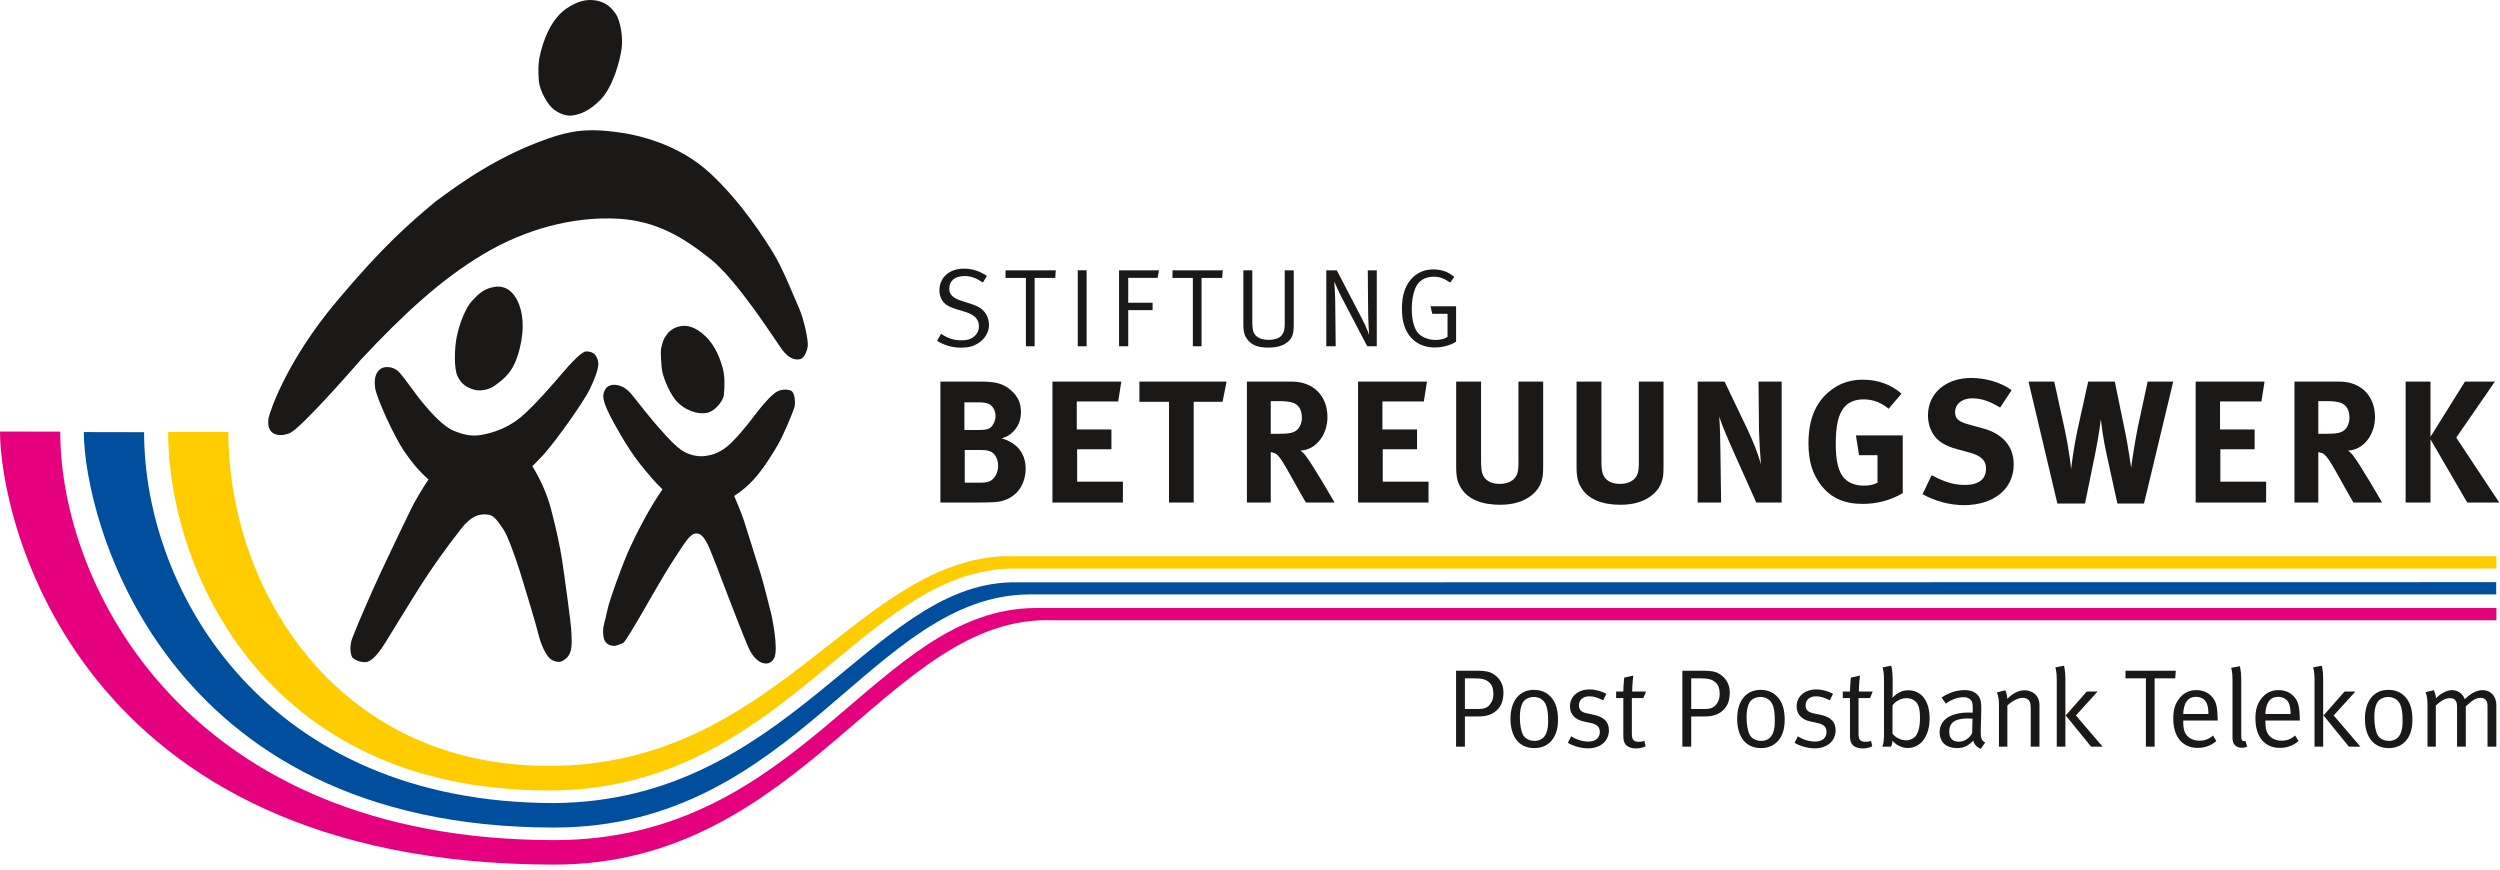
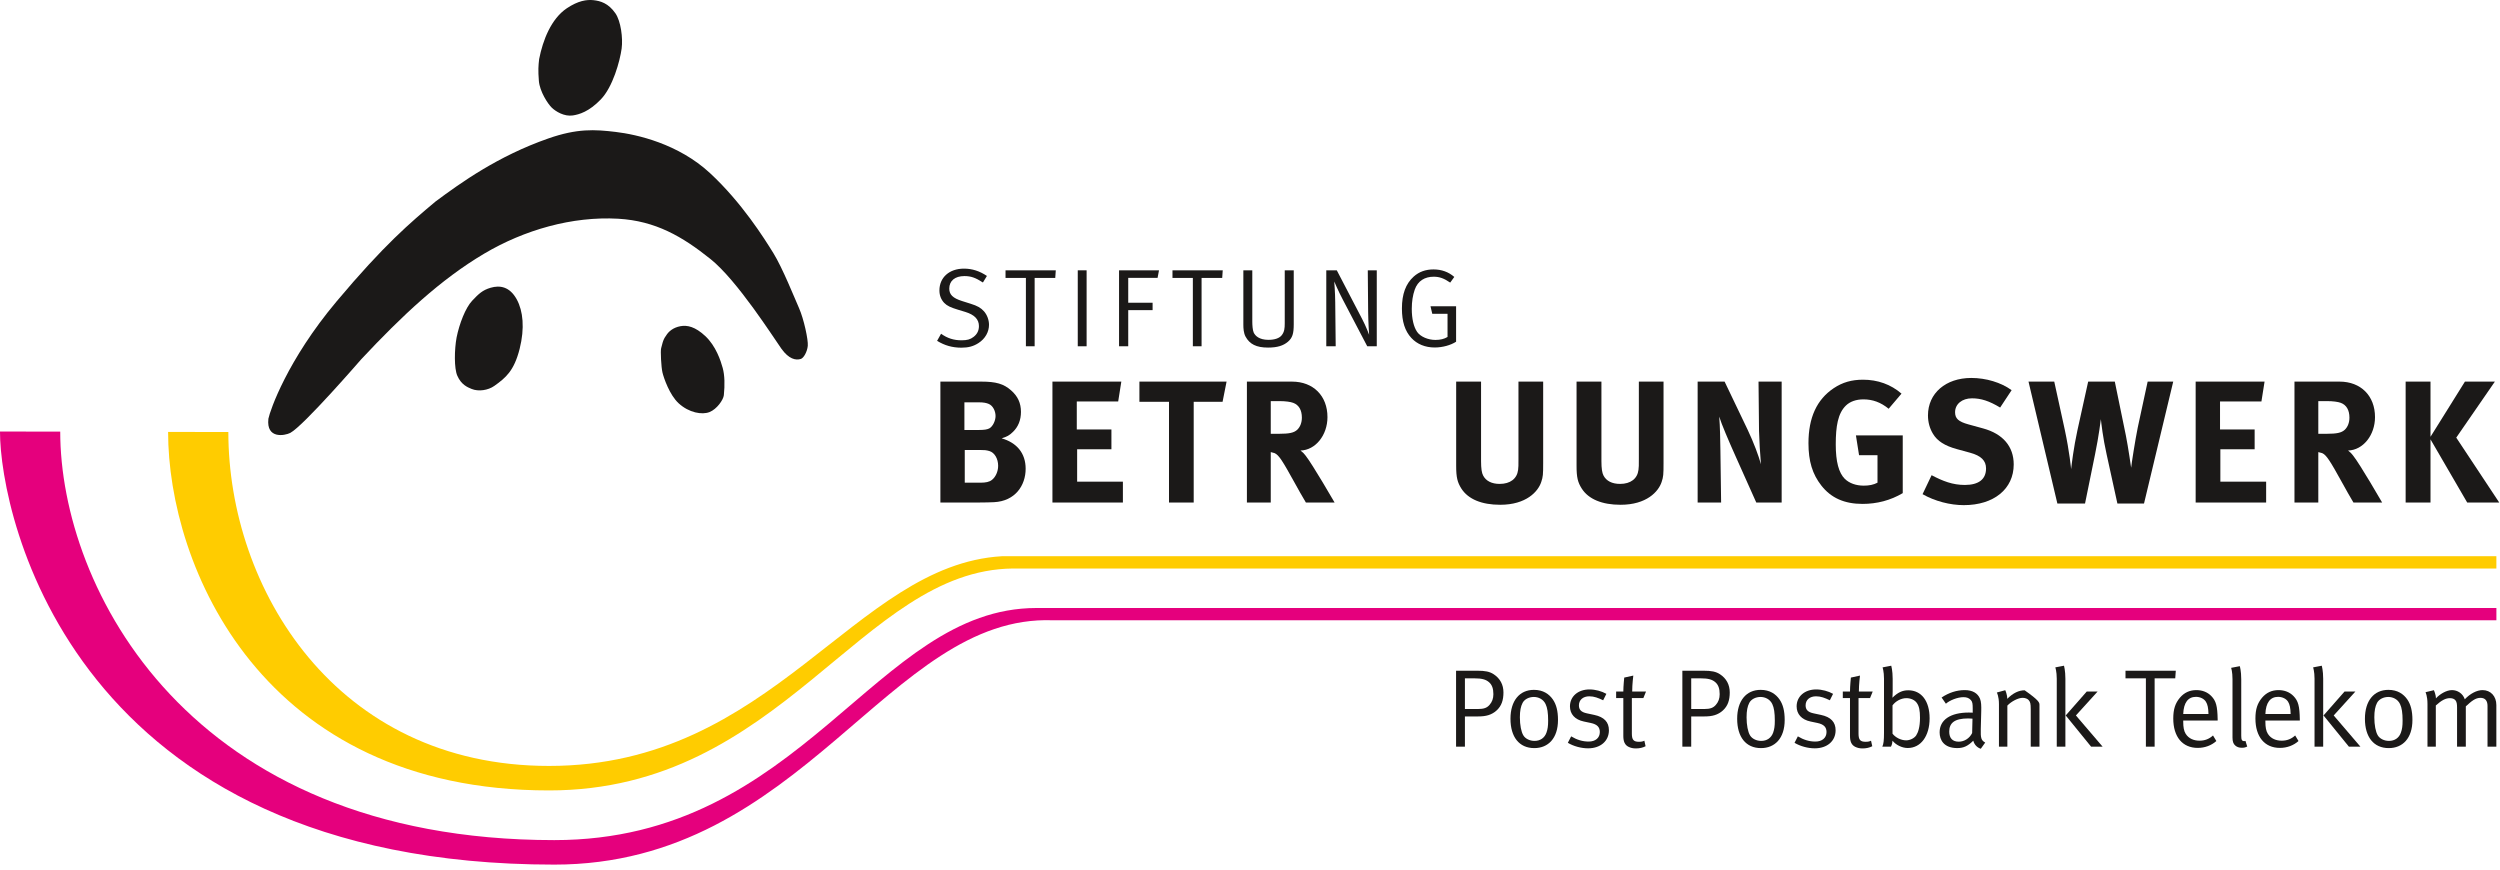
<svg xmlns="http://www.w3.org/2000/svg" width="270px" height="94px" viewBox="0 0 270 94" version="1.1">
  <title>Logos/Betreuungswerk</title>
  <g id="Logos/Betreuungswerk" stroke="none" stroke-width="1" fill="none" fill-rule="evenodd">
    <g id="Group-87" transform="translate(-0.001, -0.001)">
      <path d="M105.979,41.215 C107.579,41.215 108.403,41.459 109.193,42.157 C109.927,42.793 110.265,43.545 110.265,44.487 C110.265,45.367 109.963,46.119 109.379,46.665 C109.007,47.021 108.779,47.155 108.179,47.341 C109.793,47.809 110.771,48.921 110.771,50.627 C110.771,52.431 109.643,54.123 107.353,54.237 C106.937,54.255 106.393,54.273 105.681,54.273 L101.563,54.273 L101.563,41.215 L105.979,41.215 Z M104.157,46.439 L105.717,46.439 C106.339,46.439 106.619,46.381 106.845,46.269 C107.201,46.083 107.521,45.461 107.521,44.935 C107.521,44.391 107.237,43.807 106.771,43.619 C106.543,43.525 106.263,43.451 105.681,43.451 L104.157,43.451 L104.157,46.439 Z M104.195,52.131 L105.903,52.131 C106.449,52.131 106.845,52.055 107.125,51.833 C107.521,51.529 107.801,50.929 107.801,50.309 C107.801,49.557 107.427,48.881 106.845,48.711 C106.525,48.617 106.317,48.599 105.831,48.599 L104.195,48.599 L104.195,52.131 Z" id="Fill-1" fill="#1B1918" />
      <polygon id="Fill-3" fill="#1B1918" points="121.104 41.215 120.766 43.357 116.294 43.357 116.294 46.381 120.034 46.381 120.034 48.523 116.332 48.523 116.332 52.019 121.274 52.019 121.274 54.273 113.664 54.273 113.664 41.215" />
      <polygon id="Fill-5" fill="#1B1918" points="132.471 41.215 132.039 43.395 128.921 43.395 128.921 54.273 126.253 54.273 126.253 43.395 123.057 43.395 123.057 41.215" />
      <path d="M139.535,41.215 C141.843,41.215 143.367,42.757 143.367,45.047 C143.367,47.003 142.071,48.617 140.455,48.657 C140.719,48.861 140.829,48.975 140.999,49.199 C141.749,50.139 144.137,54.273 144.137,54.273 L141.037,54.273 C140.529,53.411 140.323,53.051 139.817,52.131 C138.519,49.783 138.125,49.143 137.655,48.937 L137.243,48.827 L137.243,54.273 L134.667,54.273 L134.667,41.215 L139.535,41.215 Z M137.243,46.851 L138.125,46.851 C139.251,46.851 139.741,46.741 140.095,46.421 C140.417,46.119 140.603,45.651 140.603,45.105 C140.603,44.297 140.285,43.735 139.665,43.507 C139.363,43.395 138.821,43.321 138.181,43.321 L137.243,43.321 L137.243,46.851 Z" id="Fill-7" fill="#1B1918" />
-       <polygon id="Fill-9" fill="#1B1918" points="154.113 41.215 153.775 43.357 149.303 43.357 149.303 46.381 153.041 46.381 153.041 48.523 149.339 48.523 149.339 52.019 154.283 52.019 154.283 54.273 146.671 54.273 146.671 41.215" />
      <path d="M159.955,41.215 L159.955,49.801 C159.955,50.609 160.029,51.081 160.181,51.361 C160.483,51.943 161.101,52.263 161.965,52.263 C163.111,52.263 163.843,51.699 163.957,50.743 C163.995,50.459 163.995,50.271 163.995,49.579 L163.995,41.215 L166.663,41.215 L166.663,50.009 C166.663,51.249 166.645,51.493 166.455,52.055 C166.117,53.089 164.839,54.517 162.021,54.517 C160.029,54.517 158.567,53.917 157.831,52.771 C157.403,52.093 157.267,51.569 157.267,50.309 L157.267,41.215 L159.955,41.215 Z" id="Fill-11" fill="#1B1918" />
      <path d="M172.955,41.215 L172.955,49.801 C172.955,50.609 173.031,51.081 173.181,51.361 C173.483,51.943 174.101,52.263 174.969,52.263 C176.111,52.263 176.845,51.699 176.957,50.743 C176.997,50.459 176.997,50.271 176.997,49.579 L176.997,41.215 L179.663,41.215 L179.663,50.009 C179.663,51.249 179.645,51.493 179.457,52.055 C179.117,53.089 177.841,54.517 175.021,54.517 C173.031,54.517 171.567,53.917 170.833,52.771 C170.401,52.093 170.269,51.569 170.269,50.309 L170.269,41.215 L172.955,41.215 Z" id="Fill-13" fill="#1B1918" />
      <path d="M186.258,41.215 L188.758,46.439 C189.414,47.831 189.922,49.199 190.184,50.139 C190.092,49.125 189.996,47.453 189.976,46.551 L189.922,41.215 L192.42,41.215 L192.42,54.273 L189.678,54.273 L187.442,49.275 C186.708,47.641 185.92,45.799 185.676,44.993 C185.77,46.063 185.788,47.603 185.806,48.693 L185.882,54.273 L183.346,54.273 L183.346,41.215 L186.258,41.215 Z" id="Fill-15" fill="#1B1918" />
      <path d="M203.975,44.147 C203.127,43.451 202.247,43.133 201.251,43.133 C200.481,43.133 199.823,43.357 199.371,43.789 C198.489,44.635 198.263,46.045 198.263,47.999 C198.263,49.859 198.583,51.061 199.241,51.719 C199.729,52.189 200.441,52.451 201.287,52.451 C201.869,52.451 202.341,52.357 202.771,52.131 L202.771,49.163 L200.779,49.163 L200.441,47.021 L205.497,47.021 L205.497,53.259 C204.163,54.049 202.697,54.423 201.157,54.423 C199.201,54.423 197.755,53.785 196.701,52.433 C195.745,51.211 195.315,49.821 195.315,47.867 C195.315,45.105 196.215,43.151 198.037,41.929 C198.997,41.291 199.973,41.009 201.211,41.009 C202.789,41.009 204.219,41.517 205.363,42.513 L203.975,44.147 Z" id="Fill-17" fill="#1B1918" />
      <path d="M216.016,44.016 C214.832,43.302 213.952,43.02 212.974,43.02 C211.902,43.02 211.15,43.64 211.15,44.524 C211.15,45.2 211.508,45.538 212.596,45.836 L214.176,46.27 C216.318,46.854 217.482,48.224 217.482,50.158 C217.482,52.808 215.34,54.556 212.09,54.556 C210.606,54.556 208.954,54.124 207.638,53.372 L208.614,51.322 C209.834,51.964 210.89,52.376 212.204,52.376 C213.708,52.376 214.494,51.754 214.494,50.592 C214.494,49.744 213.952,49.22 212.786,48.9 L211.338,48.504 C210.044,48.148 209.234,47.64 208.764,46.854 C208.408,46.27 208.222,45.594 208.222,44.862 C208.222,42.474 210.138,40.82 212.898,40.82 C214.494,40.82 216.11,41.308 217.256,42.138 L216.016,44.016 Z" id="Fill-19" fill="#1B1918" />
      <path d="M221.86,41.215 L222.986,46.363 C223.512,48.805 223.682,50.667 223.682,50.667 C223.738,50.161 223.964,48.299 224.358,46.497 L225.524,41.215 L228.4,41.215 L229.6,47.059 C229.844,48.279 230.164,50.515 230.164,50.515 C230.202,50.103 230.616,47.453 230.878,46.175 L231.948,41.215 L234.71,41.215 L231.554,54.385 L228.68,54.385 L227.516,49.071 C227.12,47.323 226.932,45.631 226.896,45.273 C226.896,45.273 226.67,47.115 226.274,49.031 L225.184,54.385 L222.198,54.385 L219.08,41.215 L221.86,41.215 Z" id="Fill-21" fill="#1B1918" />
      <polygon id="Fill-23" fill="#1B1918" points="244.574 41.215 244.236 43.357 239.764 43.357 239.764 46.381 243.502 46.381 243.502 48.523 239.8 48.523 239.8 52.019 244.744 52.019 244.744 54.273 237.132 54.273 237.132 41.215" />
      <path d="M252.67,41.215 C254.98,41.215 256.502,42.757 256.502,45.047 C256.502,47.003 255.208,48.617 253.59,48.657 C253.854,48.861 253.966,48.975 254.134,49.199 C254.886,50.139 257.272,54.273 257.272,54.273 L254.172,54.273 C253.666,53.411 253.46,53.051 252.954,52.131 C251.656,49.783 251.26,49.143 250.794,48.937 L250.378,48.827 L250.378,54.273 L247.804,54.273 L247.804,41.215 L252.67,41.215 Z M250.378,46.851 L251.26,46.851 C252.388,46.851 252.878,46.741 253.232,46.421 C253.554,46.119 253.74,45.651 253.74,45.105 C253.74,44.297 253.42,43.735 252.802,43.507 C252.5,43.395 251.958,43.321 251.318,43.321 L250.378,43.321 L250.378,46.851 Z" id="Fill-25" fill="#1B1918" />
      <polygon id="Fill-27" fill="#1B1918" points="262.496 41.215 262.496 47.173 266.214 41.215 269.448 41.215 265.276 47.265 269.918 54.273 266.458 54.273 262.496 47.453 262.496 54.273 259.81 54.273 259.81 41.215" />
      <path d="M157.256,72.438 L159.528,72.438 C160.41,72.438 160.878,72.534 161.32,72.82 C162.016,73.276 162.374,73.956 162.374,74.782 C162.374,75.618 162.17,76.24 161.632,76.732 C161.082,77.222 160.484,77.376 159.646,77.376 L158.212,77.376 L158.212,80.642 L157.256,80.642 L157.256,72.438 Z M158.212,73.262 L158.212,76.576 L159.588,76.576 C160.282,76.576 160.592,76.444 160.868,76.132 C161.152,75.81 161.286,75.44 161.286,74.974 C161.286,74.362 161.14,73.956 160.806,73.67 C160.47,73.382 160.03,73.262 159.252,73.262 L158.212,73.262 Z" id="Fill-29" fill="#1B1918" />
      <path d="M165.668,74.506 C166.66,74.506 167.306,74.96 167.712,75.546 C168.082,76.084 168.264,76.79 168.264,77.758 C168.264,79.744 167.2,80.796 165.706,80.796 C164.066,80.796 163.132,79.588 163.132,77.628 C163.132,75.69 164.102,74.506 165.668,74.506 M165.656,75.272 C165.13,75.272 164.64,75.522 164.438,75.918 C164.244,76.288 164.148,76.766 164.148,77.472 C164.148,78.31 164.294,79.05 164.522,79.42 C164.734,79.78 165.214,80.018 165.726,80.018 C166.35,80.018 166.816,79.696 167.02,79.122 C167.15,78.752 167.2,78.416 167.2,77.83 C167.2,76.994 167.116,76.432 166.922,76.036 C166.672,75.51 166.146,75.272 165.656,75.272" id="Fill-31" fill="#1B1918" />
      <path d="M173.49,74.936 L173.142,75.632 C172.616,75.38 172.174,75.202 171.648,75.202 C170.968,75.202 170.524,75.594 170.524,76.18 C170.524,76.636 170.752,76.91 171.386,77.042 L172.174,77.21 C173.25,77.436 173.764,77.986 173.764,78.872 C173.764,80.03 172.856,80.82 171.516,80.82 C170.764,80.82 169.938,80.592 169.328,80.224 L169.686,79.528 C170.296,79.898 170.92,80.09 171.576,80.09 C172.306,80.09 172.782,79.696 172.782,79.062 C172.782,78.524 172.486,78.226 171.804,78.082 L171.062,77.926 C170.082,77.724 169.556,77.112 169.556,76.29 C169.556,75.214 170.428,74.46 171.672,74.46 C172.292,74.46 172.988,74.65 173.49,74.936" id="Fill-33" fill="#1B1918" />
      <path d="M177.772,74.686 L177.484,75.392 L176.242,75.392 L176.242,79.228 C176.242,79.888 176.422,80.114 177.006,80.114 C177.27,80.114 177.426,80.08 177.592,79.996 L177.724,80.594 C177.426,80.748 177.092,80.832 176.672,80.832 C176.362,80.832 176.122,80.772 175.896,80.664 C175.476,80.462 175.32,80.08 175.32,79.478 L175.32,75.392 L174.544,75.392 L174.544,74.686 L175.32,74.686 C175.32,74.112 175.418,73.18 175.418,73.18 L176.398,72.964 C176.398,72.964 176.278,73.894 176.278,74.686 L177.772,74.686 Z" id="Fill-35" fill="#1B1918" />
      <path d="M181.696,72.438 L183.968,72.438 C184.852,72.438 185.318,72.534 185.76,72.82 C186.456,73.276 186.814,73.956 186.814,74.782 C186.814,75.618 186.61,76.24 186.072,76.732 C185.522,77.222 184.924,77.376 184.086,77.376 L182.652,77.376 L182.652,80.642 L181.696,80.642 L181.696,72.438 Z M182.652,73.262 L182.652,76.576 L184.028,76.576 C184.722,76.576 185.032,76.444 185.308,76.132 C185.592,75.81 185.726,75.44 185.726,74.974 C185.726,74.362 185.58,73.956 185.246,73.67 C184.91,73.382 184.47,73.262 183.692,73.262 L182.652,73.262 Z" id="Fill-37" fill="#1B1918" />
      <path d="M190.151,74.506 C191.141,74.506 191.787,74.96 192.193,75.546 C192.567,76.084 192.747,76.79 192.747,77.758 C192.747,79.744 191.681,80.796 190.187,80.796 C188.547,80.796 187.615,79.588 187.615,77.628 C187.615,75.69 188.585,74.506 190.151,74.506 M190.137,75.272 C189.611,75.272 189.121,75.522 188.919,75.918 C188.727,76.288 188.631,76.766 188.631,77.472 C188.631,78.31 188.777,79.05 189.003,79.42 C189.217,79.78 189.695,80.018 190.209,80.018 C190.833,80.018 191.297,79.696 191.503,79.122 C191.631,78.752 191.681,78.416 191.681,77.83 C191.681,76.994 191.599,76.432 191.407,76.036 C191.155,75.51 190.627,75.272 190.137,75.272" id="Fill-39" fill="#1B1918" />
      <path d="M197.973,74.936 L197.623,75.632 C197.099,75.38 196.657,75.202 196.129,75.202 C195.449,75.202 195.007,75.594 195.007,76.18 C195.007,76.636 195.235,76.91 195.867,77.042 L196.657,77.21 C197.733,77.436 198.247,77.986 198.247,78.872 C198.247,80.03 197.339,80.82 195.999,80.82 C195.247,80.82 194.421,80.592 193.811,80.224 L194.169,79.528 C194.779,79.898 195.403,80.09 196.059,80.09 C196.787,80.09 197.265,79.696 197.265,79.062 C197.265,78.524 196.967,78.226 196.285,78.082 L195.543,77.926 C194.565,77.724 194.037,77.112 194.037,76.29 C194.037,75.214 194.911,74.46 196.155,74.46 C196.775,74.46 197.469,74.65 197.973,74.936" id="Fill-41" fill="#1B1918" />
      <path d="M202.254,74.686 L201.966,75.392 L200.722,75.392 L200.722,79.228 C200.722,79.888 200.9,80.114 201.486,80.114 C201.752,80.114 201.904,80.08 202.072,79.996 L202.206,80.594 C201.904,80.748 201.57,80.832 201.152,80.832 C200.842,80.832 200.604,80.772 200.376,80.664 C199.958,80.462 199.8,80.08 199.8,79.478 L199.8,75.392 L199.024,75.392 L199.024,74.686 L199.8,74.686 C199.8,74.112 199.896,73.18 199.896,73.18 L200.88,72.964 C200.88,72.964 200.76,73.894 200.76,74.686 L202.254,74.686 Z" id="Fill-43" fill="#1B1918" />
      <path d="M203.319,72.078 L204.253,71.898 C204.253,71.898 204.409,72.4 204.409,73.31 L204.409,74.698 C204.409,74.996 204.381,75.356 204.381,75.356 C204.967,74.782 205.459,74.552 206.093,74.552 C207.517,74.552 208.399,75.714 208.399,77.578 C208.399,79.492 207.455,80.786 206.033,80.786 C205.413,80.786 204.729,80.438 204.393,79.994 C204.369,80.244 204.347,80.4 204.225,80.64 L203.293,80.64 C203.427,80.354 203.473,79.958 203.473,79.158 L203.473,73.298 C203.473,72.522 203.319,72.078 203.319,72.078 L203.319,72.078 Z M204.393,79.24 C204.705,79.648 205.303,79.958 205.865,79.958 C206.273,79.958 206.725,79.744 206.943,79.434 C207.157,79.112 207.361,78.524 207.361,77.52 C207.361,76.73 207.265,76.266 207.015,75.916 C206.785,75.594 206.357,75.402 205.889,75.402 C205.303,75.402 204.717,75.738 204.393,76.18 L204.393,79.24 Z" id="Fill-45" fill="#1B1918" />
      <path d="M209.694,75.332 C210.484,74.804 211.33,74.532 212.194,74.532 C213.016,74.532 213.59,74.854 213.842,75.462 C213.976,75.786 213.986,76.238 213.976,76.78 L213.926,78.738 C213.902,79.708 213.964,79.958 214.404,80.198 L213.926,80.868 C213.518,80.734 213.222,80.412 213.114,79.994 C212.54,80.568 212.072,80.794 211.392,80.794 C209.918,80.794 209.48,79.898 209.48,79.098 C209.48,77.746 210.638,76.956 212.636,76.956 C212.886,76.956 213.054,76.968 213.054,76.968 L213.054,76.55 C213.054,76.026 213.03,75.808 212.864,75.618 C212.67,75.402 212.43,75.294 212.062,75.294 C211.392,75.294 210.542,75.652 210.158,76.002 L209.694,75.332 Z M213.03,77.616 L212.564,77.592 C211.058,77.592 210.518,78.106 210.518,79.016 C210.518,79.718 210.866,80.102 211.548,80.102 C212.156,80.102 212.72,79.73 212.992,79.17 L213.03,77.616 Z" id="Fill-47" fill="#1B1918" />
-       <path d="M215.66,74.793 L216.568,74.543 C216.568,74.543 216.784,74.985 216.784,75.475 C217.406,74.853 218.028,74.553 218.662,74.553 C219.308,74.553 219.882,74.901 220.12,75.427 C220.216,75.643 220.264,75.881 220.264,76.121 L220.264,80.641 L219.32,80.641 L219.32,76.611 C219.32,75.977 219.272,75.821 219.104,75.619 C218.972,75.463 218.722,75.367 218.446,75.367 C217.968,75.367 217.228,75.749 216.796,76.205 L216.796,80.641 L215.888,80.641 L215.888,76.049 C215.888,75.201 215.66,74.793 215.66,74.793" id="Fill-49" fill="#1B1918" />
+       <path d="M215.66,74.793 L216.568,74.543 C216.568,74.543 216.784,74.985 216.784,75.475 C217.406,74.853 218.028,74.553 218.662,74.553 C220.216,75.643 220.264,75.881 220.264,76.121 L220.264,80.641 L219.32,80.641 L219.32,76.611 C219.32,75.977 219.272,75.821 219.104,75.619 C218.972,75.463 218.722,75.367 218.446,75.367 C217.968,75.367 217.228,75.749 216.796,76.205 L216.796,80.641 L215.888,80.641 L215.888,76.049 C215.888,75.201 215.66,74.793 215.66,74.793" id="Fill-49" fill="#1B1918" />
      <path d="M221.975,72.078 L222.909,71.898 C222.909,71.898 223.063,72.4 223.063,73.31 L223.063,80.64 L222.131,80.64 L222.131,73.298 C222.131,72.522 221.975,72.078 221.975,72.078 L221.975,72.078 Z M225.371,74.686 L226.543,74.686 L224.199,77.27 L227.083,80.64 L225.839,80.64 L223.099,77.27 L225.371,74.686 Z" id="Fill-51" fill="#1B1918" />
      <polygon id="Fill-53" fill="#1B1918" points="229.555 72.438 234.987 72.438 234.927 73.262 232.701 73.262 232.701 80.642 231.757 80.642 231.757 73.262 229.555 73.262" />
      <path d="M239.006,79.432 L239.366,80.032 C238.84,80.508 238.122,80.774 237.356,80.774 C235.706,80.774 234.714,79.576 234.714,77.602 C234.714,76.598 234.928,75.954 235.43,75.354 C235.908,74.794 236.496,74.532 237.212,74.532 C237.858,74.532 238.42,74.756 238.824,75.176 C239.34,75.704 239.482,76.264 239.508,77.686 L239.508,77.818 L235.79,77.818 L235.79,77.964 C235.79,78.526 235.862,78.956 236.062,79.266 C236.398,79.782 236.95,79.994 237.548,79.994 C238.122,79.994 238.588,79.814 239.006,79.432 M235.79,77.114 L238.516,77.114 C238.504,76.468 238.42,76.072 238.238,75.788 C238.038,75.464 237.618,75.26 237.164,75.26 C236.314,75.26 235.836,75.882 235.79,77.114" id="Fill-55" fill="#1B1918" />
      <path d="M242.055,79.445 C242.055,79.909 242.127,80.043 242.389,80.043 L242.511,80.019 L242.701,80.629 C242.461,80.737 242.355,80.759 242.103,80.759 C241.815,80.759 241.579,80.675 241.397,80.507 C241.207,80.339 241.111,80.089 241.111,79.659 L241.111,73.345 C241.111,72.569 240.967,72.127 240.967,72.127 L241.899,71.947 C241.899,71.947 242.055,72.449 242.055,73.359 L242.055,79.445 Z" id="Fill-57" fill="#1B1918" />
      <path d="M247.879,79.432 L248.239,80.032 C247.711,80.508 246.995,80.774 246.231,80.774 C244.581,80.774 243.587,79.576 243.587,77.602 C243.587,76.598 243.801,75.954 244.303,75.354 C244.781,74.794 245.367,74.532 246.087,74.532 C246.731,74.532 247.293,74.756 247.699,75.176 C248.213,75.704 248.357,76.264 248.381,77.686 L248.381,77.818 L244.663,77.818 L244.663,77.964 C244.663,78.526 244.735,78.956 244.937,79.266 C245.271,79.782 245.825,79.994 246.421,79.994 C246.995,79.994 247.459,79.814 247.879,79.432 M244.663,77.114 L247.389,77.114 C247.377,76.468 247.293,76.072 247.113,75.788 C246.913,75.464 246.493,75.26 246.037,75.26 C245.189,75.26 244.709,75.882 244.663,77.114" id="Fill-59" fill="#1B1918" />
      <path d="M249.817,72.078 L250.749,71.898 C250.749,71.898 250.905,72.4 250.905,73.31 L250.905,80.64 L249.971,80.64 L249.971,73.298 C249.971,72.522 249.817,72.078 249.817,72.078 L249.817,72.078 Z M253.213,74.686 L254.385,74.686 L252.041,77.27 L254.925,80.64 L253.681,80.64 L250.941,77.27 L253.213,74.686 Z" id="Fill-61" fill="#1B1918" />
      <path d="M257.949,74.506 C258.941,74.506 259.587,74.96 259.993,75.546 C260.363,76.084 260.543,76.79 260.543,77.758 C260.543,79.744 259.481,80.796 257.987,80.796 C256.347,80.796 255.413,79.588 255.413,77.628 C255.413,75.69 256.381,74.506 257.949,74.506 M257.937,75.272 C257.411,75.272 256.921,75.522 256.717,75.918 C256.525,76.288 256.429,76.766 256.429,77.472 C256.429,78.31 256.575,79.05 256.801,79.42 C257.015,79.78 257.495,80.018 258.007,80.018 C258.629,80.018 259.097,79.696 259.299,79.122 C259.431,78.752 259.481,78.416 259.481,77.83 C259.481,76.994 259.397,76.432 259.203,76.036 C258.953,75.51 258.427,75.272 257.937,75.272" id="Fill-63" fill="#1B1918" />
      <path d="M261.957,74.758 L262.863,74.542 C262.863,74.542 263.081,75.01 263.081,75.428 C263.475,74.982 264.205,74.532 264.815,74.532 C265.401,74.532 265.985,74.888 266.199,75.524 C266.773,74.914 267.503,74.532 268.113,74.532 C268.999,74.532 269.607,75.2 269.607,76.144 L269.607,80.64 L268.653,80.64 L268.653,76.238 C268.653,75.666 268.389,75.368 267.889,75.368 C267.347,75.368 266.929,75.714 266.309,76.288 L266.309,80.64 L265.363,80.64 L265.363,76.408 C265.363,76.05 265.329,75.808 265.195,75.64 C265.053,75.474 264.861,75.402 264.585,75.402 C264.133,75.402 263.687,75.632 263.069,76.192 L263.069,80.64 L262.169,80.64 L262.169,76.026 C262.169,75.164 261.957,74.758 261.957,74.758" id="Fill-65" fill="#1B1918" />
      <path d="M106.588,29.803 L106.156,30.511 C105.368,29.997 104.866,29.817 104.158,29.817 C103.13,29.817 102.522,30.331 102.522,31.169 C102.522,31.825 102.914,32.195 103.884,32.507 L104.828,32.805 C105.558,33.031 105.942,33.249 106.278,33.629 C106.612,34.013 106.814,34.563 106.814,35.079 C106.814,35.843 106.406,36.585 105.68,37.049 C105.14,37.399 104.592,37.551 103.838,37.551 C102.858,37.551 102.02,37.313 101.208,36.811 L101.636,36.045 C102.318,36.535 103.012,36.753 103.838,36.753 C104.46,36.753 104.794,36.657 105.14,36.391 C105.536,36.095 105.726,35.699 105.726,35.219 C105.726,34.493 105.246,33.991 104.256,33.689 L103.432,33.439 C102.69,33.211 102.296,33.043 101.97,32.709 C101.636,32.351 101.458,31.895 101.458,31.369 C101.458,29.971 102.522,29.013 104.112,29.013 C104.996,29.013 105.808,29.277 106.588,29.803" id="Fill-67" fill="#1B1918" />
      <polygon id="Fill-69" fill="#1B1918" points="108.598 29.194 114.026 29.194 113.968 30.02 111.742 30.02 111.742 37.4 110.798 37.4 110.798 30.02 108.598 30.02" />
      <polygon id="Fill-71" fill="#1B1918" points="116.399 37.399 117.355 37.399 117.355 29.195 116.399 29.195" />
      <polygon id="Fill-73" fill="#1B1918" points="120.858 29.194 125.174 29.194 125.02 30.008 121.85 30.008 121.85 32.698 124.482 32.698 124.482 33.498 121.85 33.498 121.85 37.4 120.858 37.4" />
      <polygon id="Fill-74" fill="#1B1918" points="126.629 29.194 132.057 29.194 131.999 30.02 129.771 30.02 129.771 37.4 128.829 37.4 128.829 30.02 126.629 30.02" />
      <path d="M134.283,29.194 L135.249,29.194 L135.249,34.718 C135.249,35.126 135.287,35.652 135.395,35.902 C135.551,36.262 135.991,36.704 136.995,36.704 C137.677,36.704 138.191,36.524 138.441,36.19 C138.719,35.82 138.753,35.46 138.753,34.91 L138.753,29.194 L139.725,29.194 L139.725,35.03 C139.725,36.022 139.589,36.488 139.101,36.906 C138.597,37.338 137.941,37.54 136.949,37.54 C135.681,37.54 134.965,37.17 134.521,36.356 C134.307,35.962 134.283,35.436 134.283,35.078 L134.283,29.194 Z" id="Fill-75" fill="#1B1918" />
      <path d="M143.24,29.194 L144.374,29.194 L147.102,34.432 C147.532,35.244 147.866,36.154 147.866,36.154 C147.866,36.154 147.772,34.838 147.76,33.654 L147.722,29.194 L148.692,29.194 L148.692,37.4 L147.664,37.4 L145.032,32.374 C144.508,31.382 144.1,30.402 144.1,30.402 C144.1,30.402 144.196,31.574 144.206,32.638 L144.256,37.4 L143.24,37.4 L143.24,29.194 Z" id="Fill-76" fill="#1B1918" />
      <path d="M157.065,29.91 L156.623,30.522 C155.953,30.066 155.475,29.886 154.841,29.886 C153.883,29.886 153.131,30.328 152.795,31.276 C152.581,31.884 152.473,32.576 152.473,33.356 C152.473,34.432 152.679,35.302 153.047,35.842 C153.417,36.38 154.255,36.714 155.031,36.714 C155.547,36.714 155.989,36.608 156.335,36.392 L156.335,33.892 L154.687,33.892 L154.495,33.078 L157.259,33.078 L157.259,36.906 C156.671,37.288 155.785,37.53 154.949,37.53 C153.921,37.53 153.047,37.17 152.427,36.5 C151.731,35.746 151.409,34.73 151.409,33.318 C151.409,31.754 151.827,30.64 152.679,29.874 C153.263,29.35 153.969,29.098 154.817,29.098 C155.691,29.098 156.443,29.372 157.065,29.91" id="Fill-77" fill="#1B1918" />
      <path d="M24.662,46.66 C24.662,63.468 36.19,82.722 59.298,82.722 C83.504,82.722 92.216,61.03 108.192,60.074 L269.61,60.074 L269.61,61.4 L109.402,61.4 C92.988,61.556 84.46,85.368 59.298,85.368 C28.214,85.368 18.156,61.084 18.156,46.648 C19.834,46.648 22.09,46.66 24.662,46.66" id="Fill-78" fill="#FFCC00" />
-       <path d="M15.563,46.678 C15.563,63.964 28.783,86.73 59.849,86.73 C85.035,86.554 93.985,63.288 109.149,62.896 L269.591,62.874 L269.591,64.196 L111.299,64.196 C94.113,64.196 85.987,89.376 59.849,89.376 C17.427,89.376 9.057,55.842 9.057,46.666 C10.735,46.666 12.991,46.678 15.563,46.678" id="Fill-79" fill="#004E9E" />
      <path d="M6.506,46.617 C6.506,63.425 20.31,90.733 59.868,90.733 C86.796,90.733 94.49,65.665 111.93,65.665 L269.612,65.665 L269.612,66.991 L113.71,66.991 C95.966,66.319 86.772,93.379 59.868,93.379 C7.93,93.379 0,55.781 0,46.605 C1.678,46.605 3.936,46.617 6.506,46.617" id="Fill-80" fill="#E5007D" />
      <path d="M58.229,6.381 C58.625,4.355 59.517,2.033 61.223,0.891 C62.437,0.081 63.363,-0.063 64.111,0.021 C64.835,0.103 65.703,0.337 66.467,1.441 C67.053,2.289 67.289,4.113 67.139,5.241 C66.953,6.611 66.181,9.401 64.889,10.737 C63.603,12.073 62.541,12.367 61.863,12.469 C60.937,12.609 60.011,12.035 59.591,11.627 C59.169,11.221 58.289,9.877 58.199,8.737 C58.109,7.593 58.143,7.101 58.229,6.381" id="Fill-81" fill="#1B1918" />
      <path d="M28.988,45.221 C29.176,44.303 31.03,38.895 36.348,32.559 C41.478,26.443 44.32,24.043 47.04,21.763 C49.812,19.705 53.782,16.859 59.2,14.961 C62.34,13.861 64.226,13.977 66.506,14.251 C68.78,14.523 73.258,15.521 76.684,18.699 C80.114,21.877 82.532,25.735 83.526,27.339 C84.516,28.939 85.824,32.213 86.304,33.295 C86.816,34.455 87.302,36.715 87.242,37.345 C87.186,37.973 86.804,38.675 86.486,38.767 C85.942,38.937 85.198,38.787 84.392,37.661 C83.586,36.533 79.632,30.291 76.73,27.973 C73.69,25.541 70.8,23.857 66.762,23.623 C61.786,23.343 56.62,24.835 52.304,27.389 C47.602,30.171 43.432,34.077 38.994,38.825 C34.358,43.789 38.994,38.825 38.994,38.825 C38.994,38.825 32.78,46.003 31.352,46.753 C30.774,47.051 28.732,47.451 28.988,45.221" id="Fill-82" fill="#1B1918" />
      <path d="M78.176,42.682 C78.29,41.582 78.27,40.53 78.054,39.746 C77.842,38.968 77.32,37.362 76.16,36.286 C75.082,35.284 74.226,35.09 73.476,35.232 C72.726,35.376 72.21,35.78 71.926,36.266 C71.568,36.722 71.496,37.322 71.406,37.602 C71.318,37.884 71.41,39.646 71.546,40.224 C71.682,40.806 72.312,42.656 73.296,43.558 C74.418,44.586 75.828,44.822 76.63,44.504 C77.426,44.19 78.124,43.18 78.176,42.682" id="Fill-83" fill="#1B1918" />
-       <path d="M80.352,56.244 C80.144,55.614 79.716,54.534 79.296,53.564 C80.128,53.034 80.87,52.378 81.422,51.764 C82.438,50.636 83.374,49.138 84.01,48.038 C84.646,46.938 85.676,44.466 85.81,43.92 C85.918,43.46 85.872,42.3 85.336,42.152 C84.848,42.018 84.398,42.068 84.004,42.25 C83.446,42.508 82.622,43.45 82.014,44.202 C81.41,44.954 80.354,46.454 79.014,47.788 C77.792,49.004 76.758,49.166 76.144,49.252 C75.528,49.336 74.722,49.216 73.954,48.83 C73.132,48.42 71.962,47.118 71.132,46.164 C70.302,45.216 69.328,44.012 68.302,42.698 C67.268,41.384 66.232,41.52 65.936,41.616 C65.644,41.71 65.336,41.886 65.182,42.538 C65.032,43.196 65.596,44.312 65.894,44.914 C66.192,45.512 67.728,48.368 69.144,50.13 C70.034,51.236 70.786,52.142 71.552,52.85 C70.974,53.66 70.264,54.838 69.782,55.712 C69.212,56.736 68.144,58.8 67.574,60.22 C67.002,61.642 65.832,64.73 65.584,65.95 C65.314,67.264 65.096,67.614 65.14,68.388 C65.16,69.402 65.656,69.692 66.216,69.754 C66.55,69.79 67.012,69.552 67.284,69.448 C67.554,69.342 68.77,67.142 69.056,66.698 C69.34,66.252 71.558,62.264 72.722,60.508 C73.87,58.78 74.402,57.788 75.042,57.632 C75.8,57.448 76.228,58.44 76.434,58.796 C76.638,59.156 78.066,62.858 78.428,63.856 C78.792,64.854 80.394,68.918 80.782,69.822 C81.168,70.726 81.7,71.354 82.262,71.568 C82.83,71.786 83.35,71.634 83.63,71.036 C84.098,70.014 83.326,66.444 83.326,66.444 C83.09,65.494 82.392,62.692 82.136,61.93 C81.88,61.166 80.754,57.454 80.352,56.244" id="Fill-84" fill="#1B1918" />
      <path d="M56.125,37.666 C56.683,35.438 56.497,33.594 55.811,32.336 C55.047,30.942 53.981,30.79 52.997,31.076 C52.115,31.332 51.695,31.736 50.991,32.484 C50.281,33.234 49.611,34.96 49.313,36.448 C49.071,37.758 49.039,39.79 49.391,40.58 C49.821,41.558 50.491,41.822 50.935,42.006 C51.677,42.312 52.713,42.154 53.379,41.684 C54.645,40.79 55.525,40.036 56.125,37.666" id="Fill-85" fill="#1B1918" />
-       <path d="M59.496,54.924 C59.07,53.306 58.314,51.672 57.492,50.346 C57.894,49.96 58.296,49.55 58.678,49.132 C60.23,47.402 63.122,43.25 63.704,42.024 C64.27,40.828 64.532,40.148 64.632,39.308 C64.494,38.024 63.752,37.966 63.308,37.956 C62.864,37.94 61.756,39.09 60.622,40.428 C59.822,41.374 57.59,43.95 56.222,45.076 C54.86,46.202 53.244,46.77 51.904,46.986 C50.874,47.15 49.992,46.922 49.088,46.562 C47.936,46.106 46.702,44.782 45.416,43.204 C44.914,42.588 43.718,40.868 43.128,40.214 C42.54,39.562 41.552,39.512 41.096,39.84 C40.65,40.16 40.35,40.802 40.52,41.924 C40.69,43.044 42.588,47.162 43.614,48.68 C44.356,49.784 45.232,50.876 46.276,51.78 C45.486,52.966 44.782,54.186 44.412,54.94 C43.826,56.124 42.132,59.654 41.104,61.862 C40.07,64.074 38.544,67.614 38.066,68.874 C37.586,70.14 38.038,70.998 38.038,70.998 C38.282,71.214 38.704,71.506 39.444,71.514 C40.036,71.52 40.782,70.762 41.634,69.382 C42.49,68.006 43.8,65.828 45.276,63.484 C46.506,61.534 48.218,59.106 49.858,57.038 C50.906,55.716 51.8,55.422 52.818,55.6 C53.414,55.702 53.878,56.458 54.37,57.174 C54.862,57.884 55.746,60.458 56.122,61.632 C56.496,62.804 57.896,67.422 58.13,68.428 C58.37,69.432 58.96,71.01 59.706,71.33 C60.356,71.61 60.678,71.494 61.13,71.118 C61.964,70.428 61.704,68.968 61.714,68.332 C61.73,67.692 60.914,61.842 60.704,60.474 C60.494,59.108 60.13,57.334 59.496,54.924" id="Fill-86" fill="#1B1918" />
    </g>
  </g>
</svg>